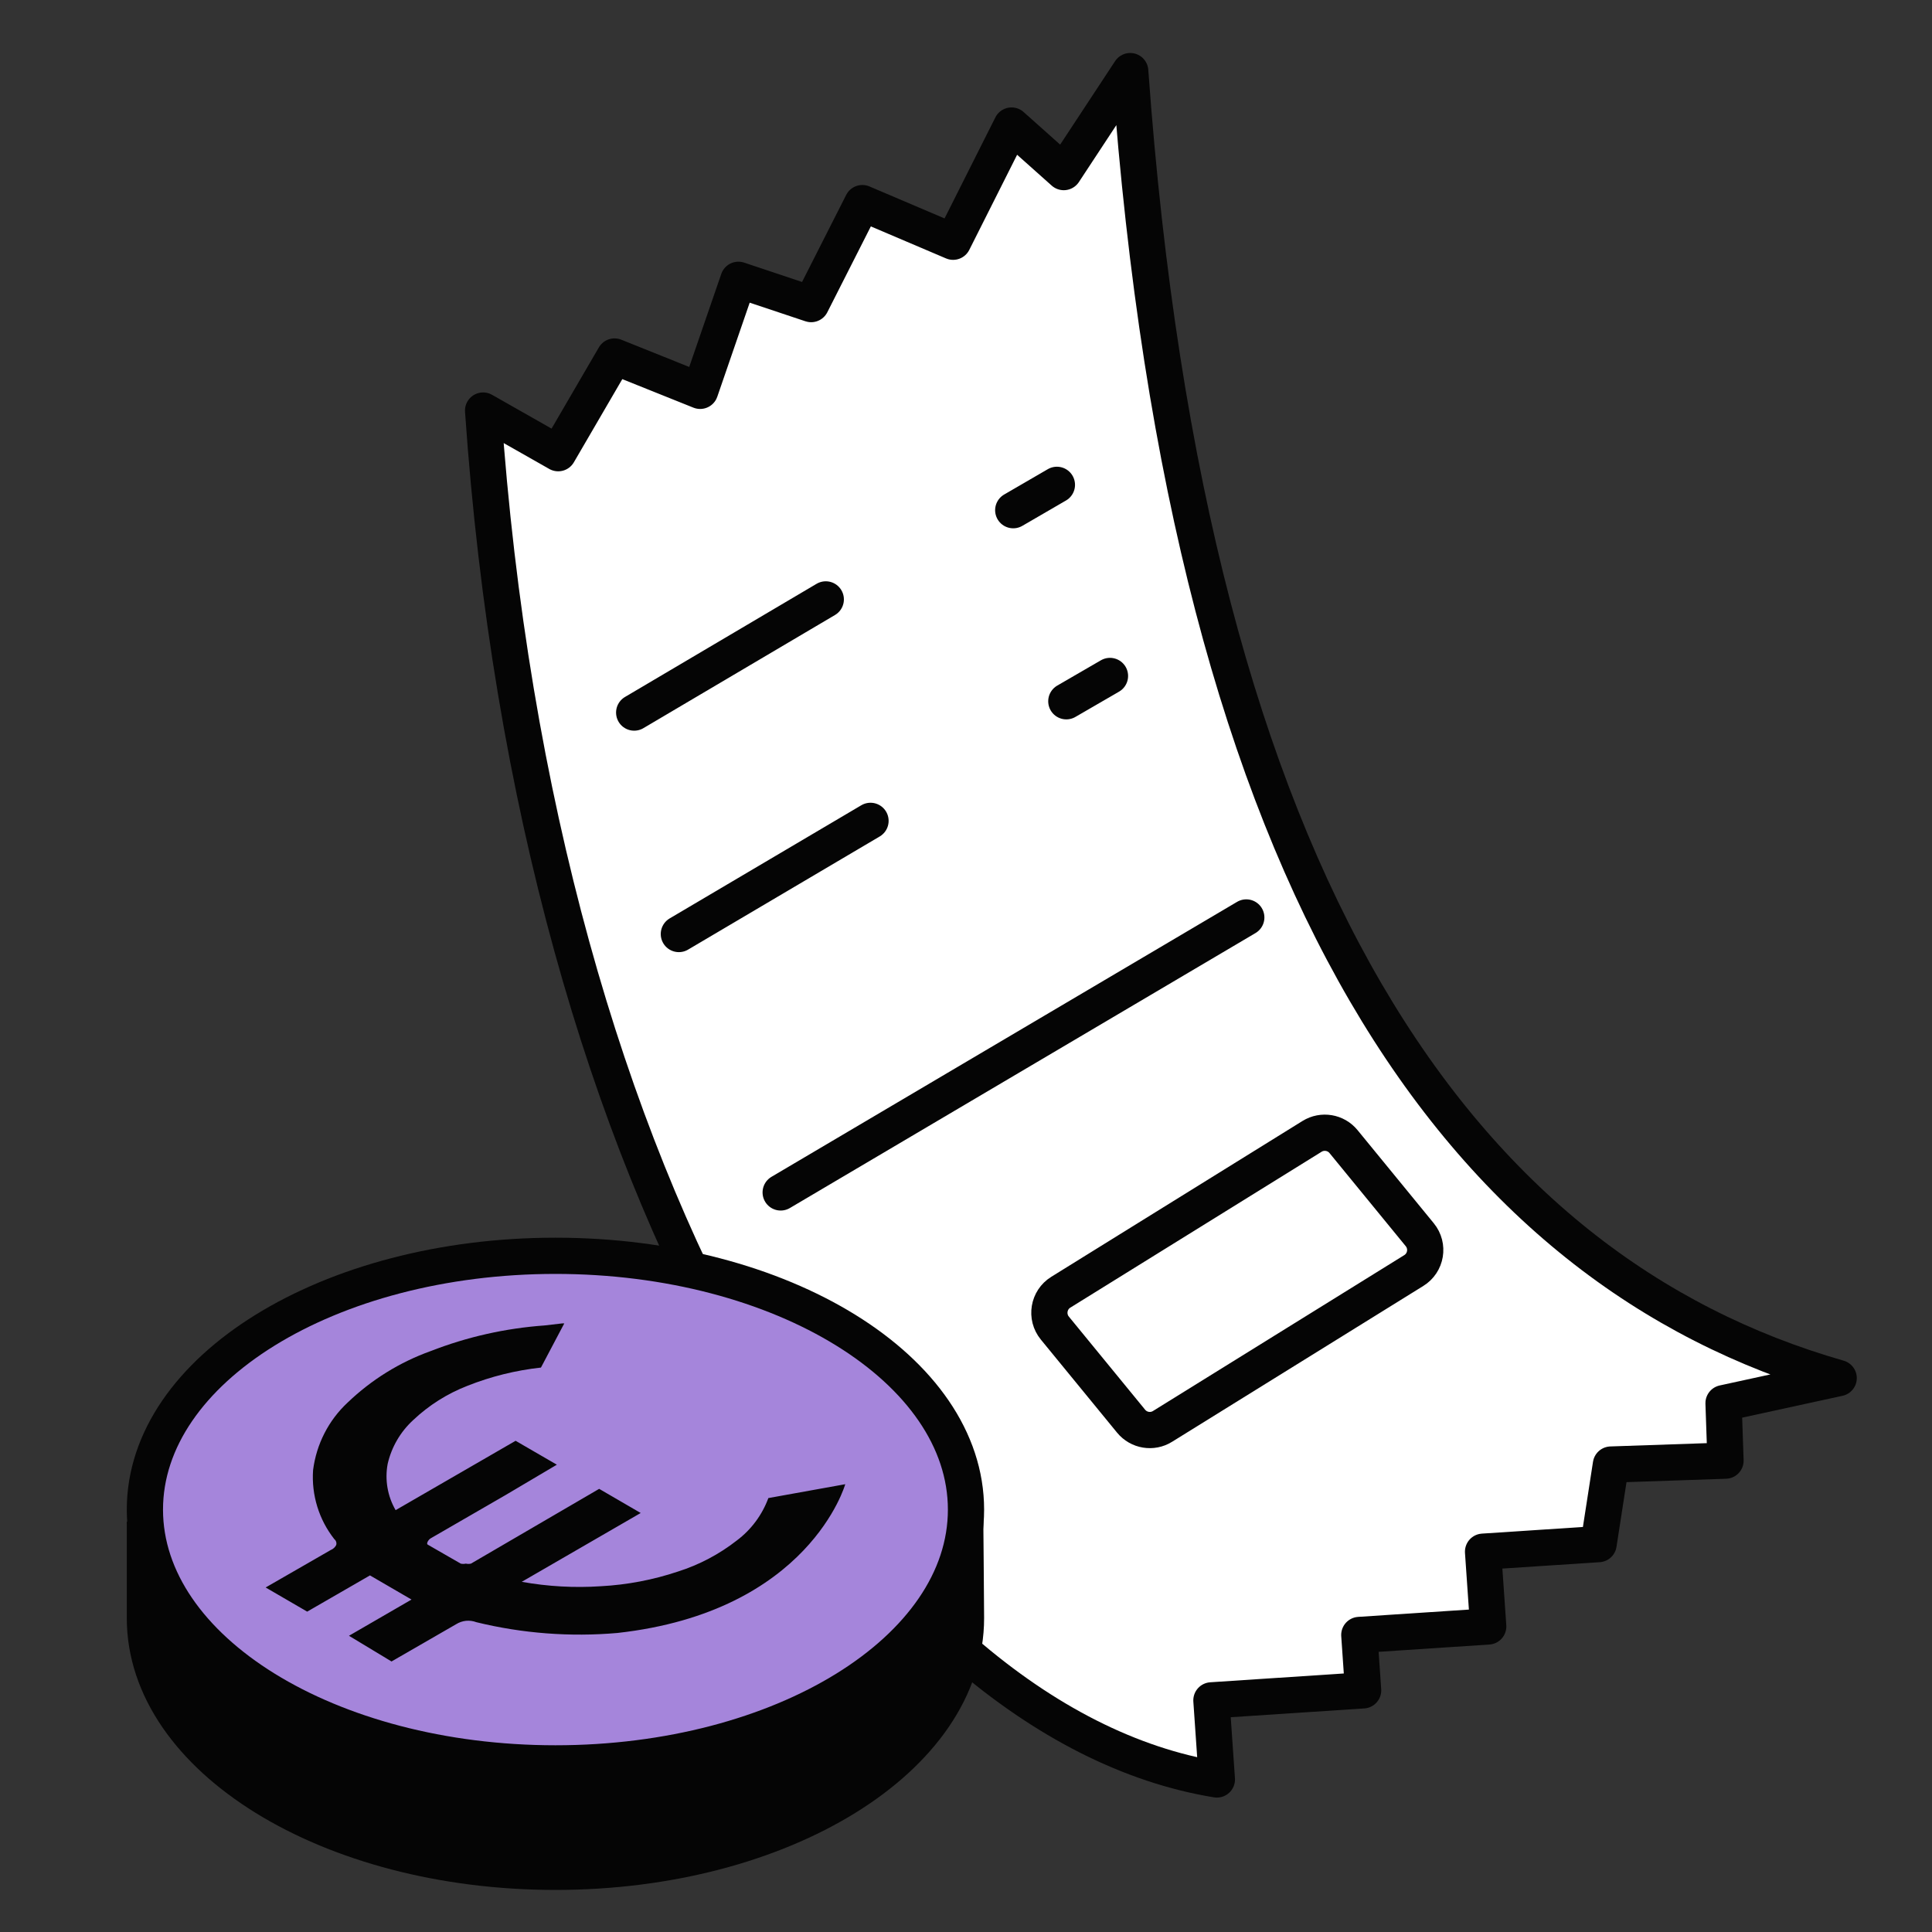
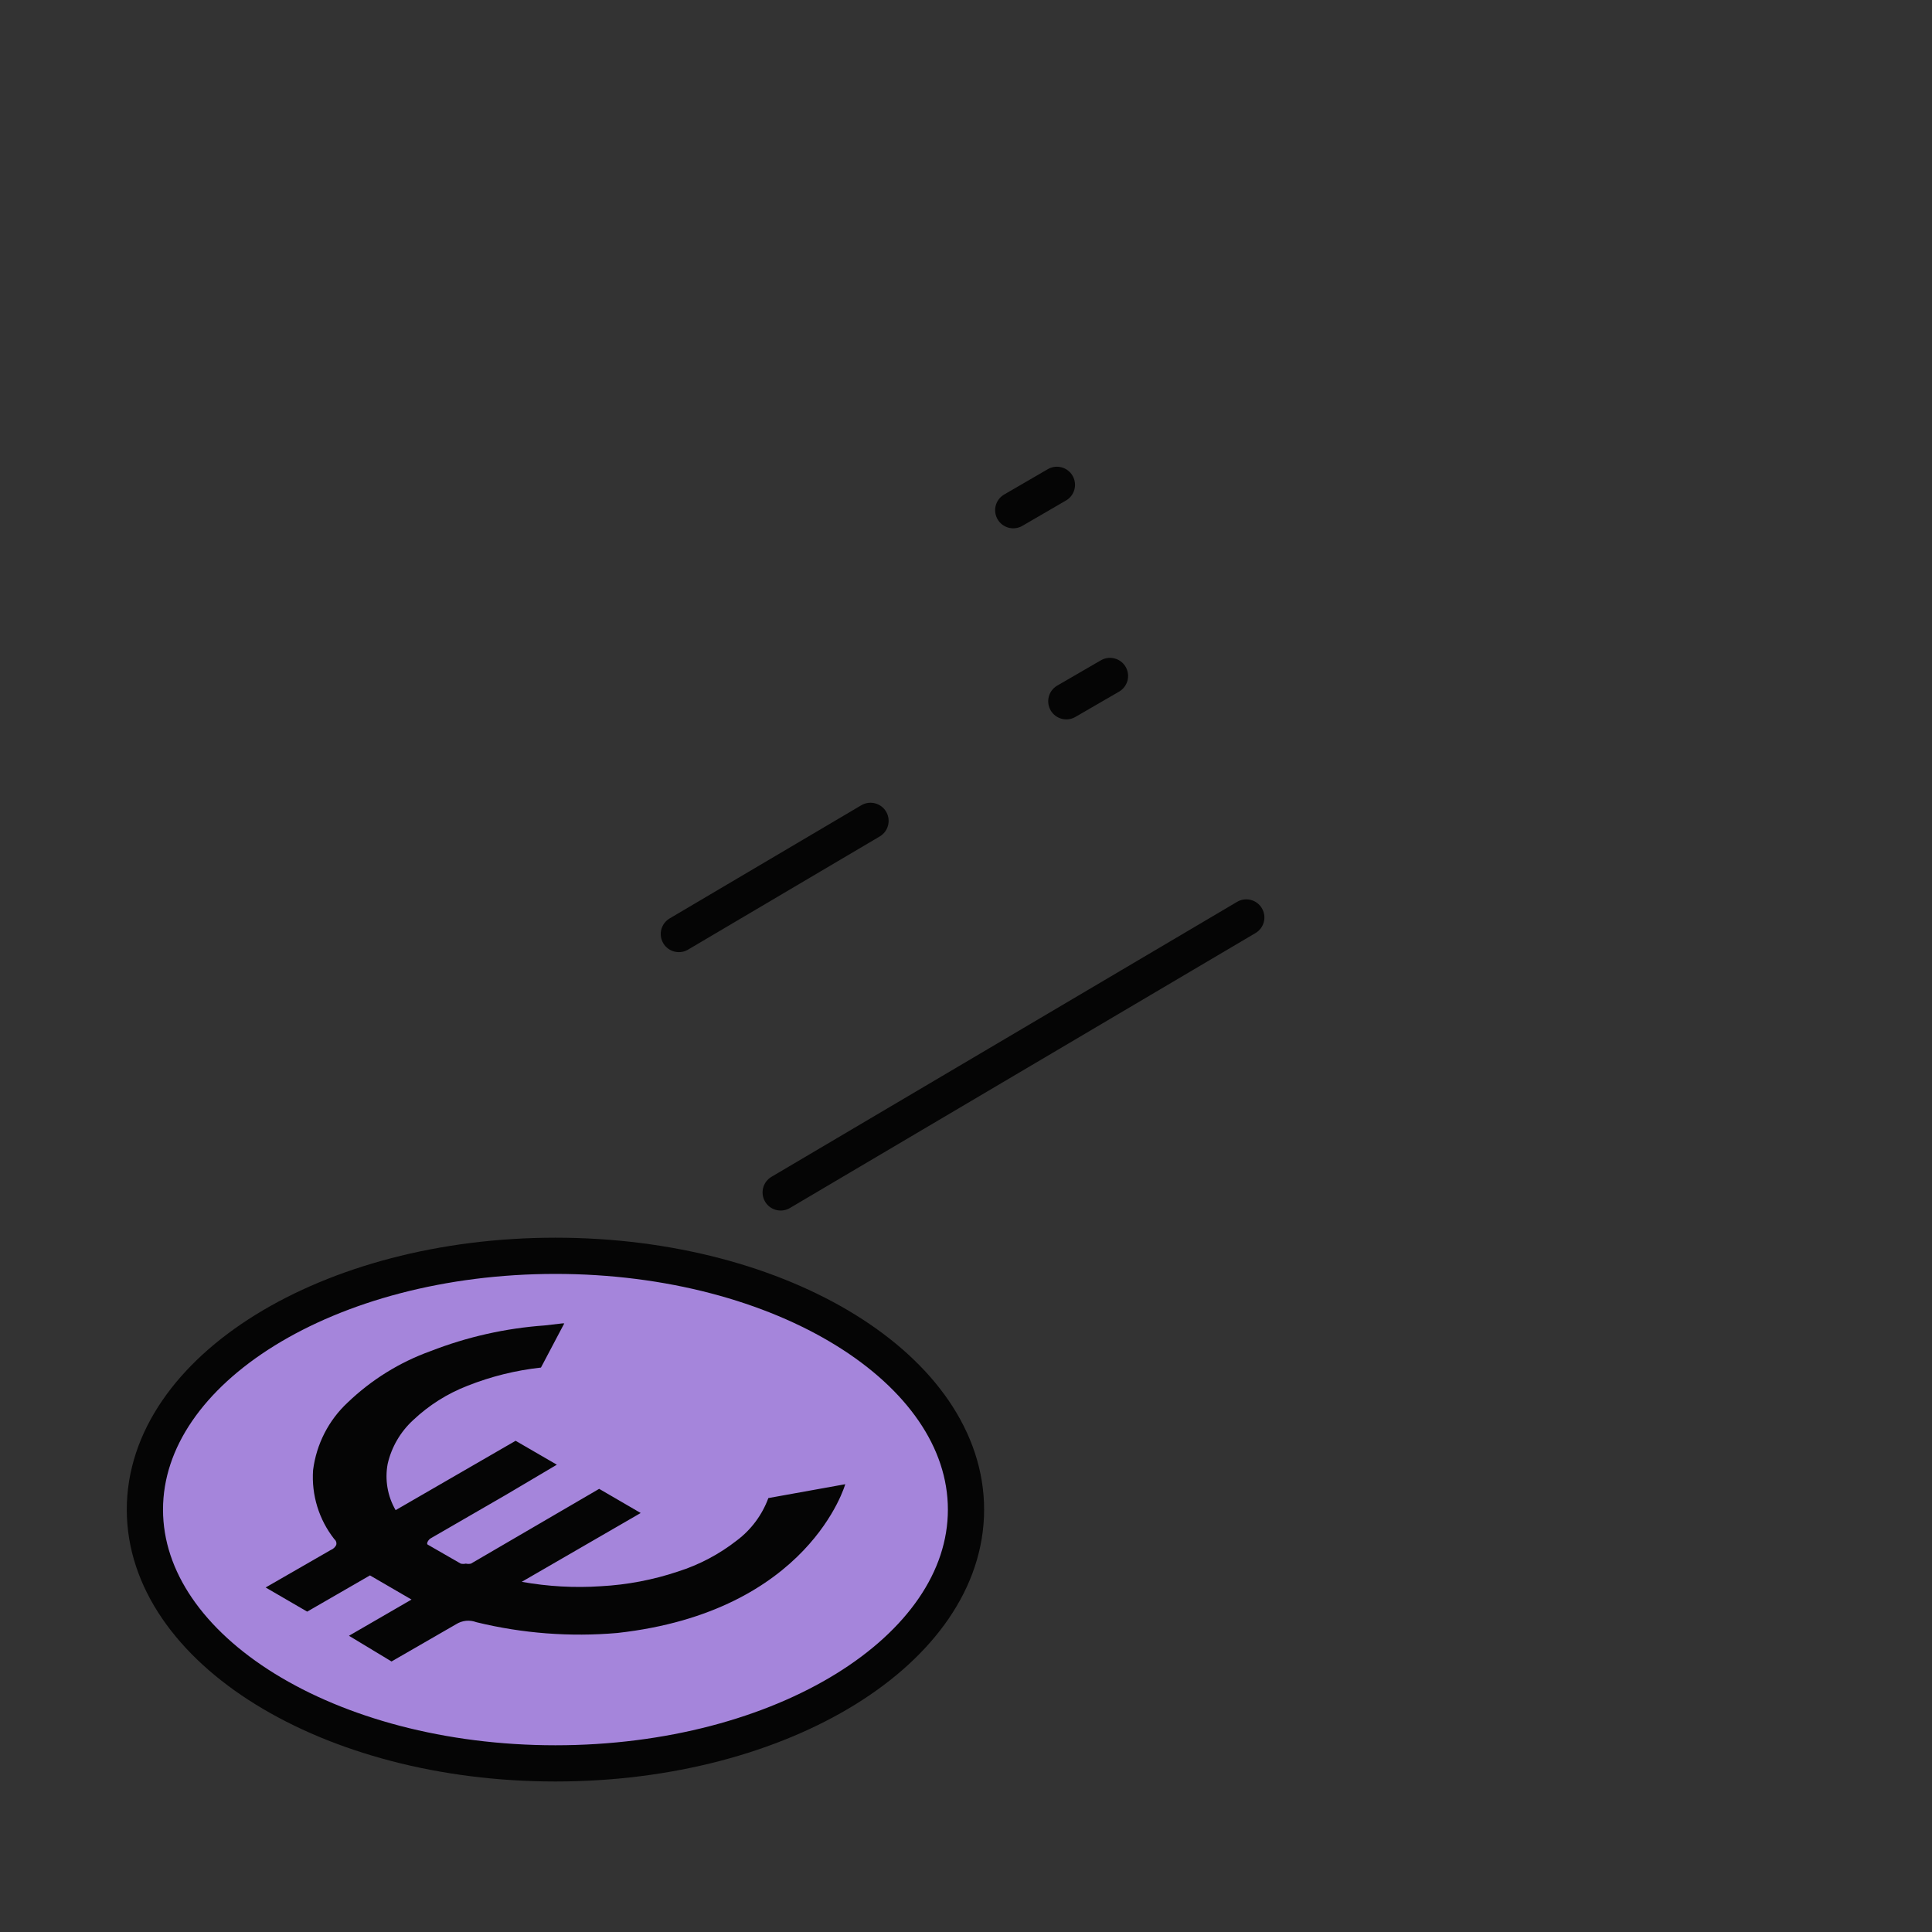
<svg xmlns="http://www.w3.org/2000/svg" width="40" height="40" viewBox="0 0 40 40" fill="none">
  <rect x="0" y="0" width="40" height="40" fill="#333333" stroke="none" />
-   <path d="M10.002 8.5C11.119 24.686 18.021 35.67 25.194 36.842L25.081 35.204L28.222 34.997L28.143 33.85L30.812 33.674L30.705 32.126L33.097 31.969L33.352 30.322L35.725 30.241L35.684 29.051L38.068 28.532C30.281 26.301 24.627 18.483 23.4 1.472L22.024 3.563L20.943 2.599L19.733 5.005L17.854 4.205L16.794 6.296L15.288 5.793L14.496 8.092L12.723 7.381L11.557 9.383L10.002 8.5Z" fill="white" stroke="#050505" stroke-width="0.75" stroke-linejoin="round" />
  <path d="M16.163 24.688L25.803 18.995" stroke="#050505" stroke-width="0.75" stroke-linecap="round" />
  <path d="M20.978 10.563L21.882 10.038M22.077 14.519L22.981 13.995" stroke="#050505" stroke-width="0.75" stroke-linecap="round" />
-   <path d="M13.13 14.753L17.097 12.41" stroke="#050505" stroke-width="0.75" stroke-linecap="round" />
  <path d="M14.055 19.338L18.023 16.995" stroke="#050505" stroke-width="0.75" stroke-linecap="round" />
-   <path d="M27.165 23.527L21.963 26.754C21.706 26.913 21.648 27.262 21.839 27.496L23.418 29.424C23.577 29.618 23.856 29.665 24.069 29.532L29.271 26.305C29.528 26.146 29.586 25.798 29.395 25.564L27.816 23.635C27.657 23.441 27.378 23.395 27.165 23.527Z" fill="white" stroke="#050505" stroke-width="0.75" stroke-linejoin="round" />
-   <path d="M11.5 38.754C16.198 38.754 20 36.401 20 33.5C20 33.075 19.983 31.669 19.983 31.237C19.086 28.93 15.508 27.215 11.5 27.215C7.339 27.215 3.734 29.063 3 31.503C3 31.835 3 33.17 3 33.5C3 36.401 6.806 38.754 11.5 38.754Z" fill="#050505" />
-   <path d="M19.983 31.237C19.983 31.669 20 33.075 20 33.5C20 36.401 16.198 38.754 11.5 38.754C6.806 38.754 3 36.401 3 33.5C3 33.17 3 31.835 3 31.503M19.983 31.237C19.086 28.93 15.508 27.215 11.5 27.215C7.339 27.215 3.734 29.063 3 31.503M19.983 31.237L3 31.503" stroke="#050505" stroke-width="0.75" stroke-miterlimit="10" />
  <path d="M11.5 36.509C16.198 36.509 20 34.156 20 31.255C20 28.353 16.194 26 11.5 26C6.806 26 3 28.353 3 31.255C3 34.156 6.806 36.509 11.5 36.509Z" fill="#A585DB" stroke="#050505" stroke-width="0.75" stroke-miterlimit="10" />
  <path d="M12.782 33.809C11.803 33.894 10.817 33.819 9.863 33.586C9.794 33.56 9.721 33.55 9.648 33.557C9.575 33.565 9.505 33.589 9.443 33.628L8.106 34.399L7.225 33.867L8.52 33.117L7.66 32.617L6.36 33.367L5.5 32.867L6.848 32.091C6.896 32.072 6.936 32.036 6.96 31.99C6.967 31.968 6.967 31.945 6.96 31.923C6.954 31.901 6.94 31.882 6.922 31.867C6.603 31.462 6.446 30.952 6.482 30.437C6.55 29.901 6.803 29.405 7.198 29.038C7.689 28.567 8.273 28.204 8.913 27.974C9.669 27.679 10.465 27.5 11.274 27.442L11.646 27.399H11.683L11.2 28.314C10.678 28.371 10.165 28.498 9.677 28.692C9.262 28.853 8.881 29.093 8.557 29.399C8.292 29.641 8.106 29.959 8.026 30.309C7.965 30.637 8.023 30.977 8.191 31.266L10.675 29.83L11.529 30.325L10.468 30.953L8.923 31.846C8.87 31.873 8.822 31.958 8.854 31.979L9.539 32.373C9.574 32.381 9.61 32.381 9.645 32.373C9.68 32.381 9.716 32.381 9.751 32.373L12.405 30.825L13.265 31.325L10.802 32.75C11.343 32.847 11.894 32.878 12.442 32.841C12.984 32.812 13.519 32.71 14.034 32.538C14.476 32.398 14.889 32.18 15.255 31.894C15.552 31.671 15.779 31.366 15.908 31.016L17.5 30.729C17.5 30.729 16.757 33.367 12.782 33.809Z" fill="#050505" />
</svg>